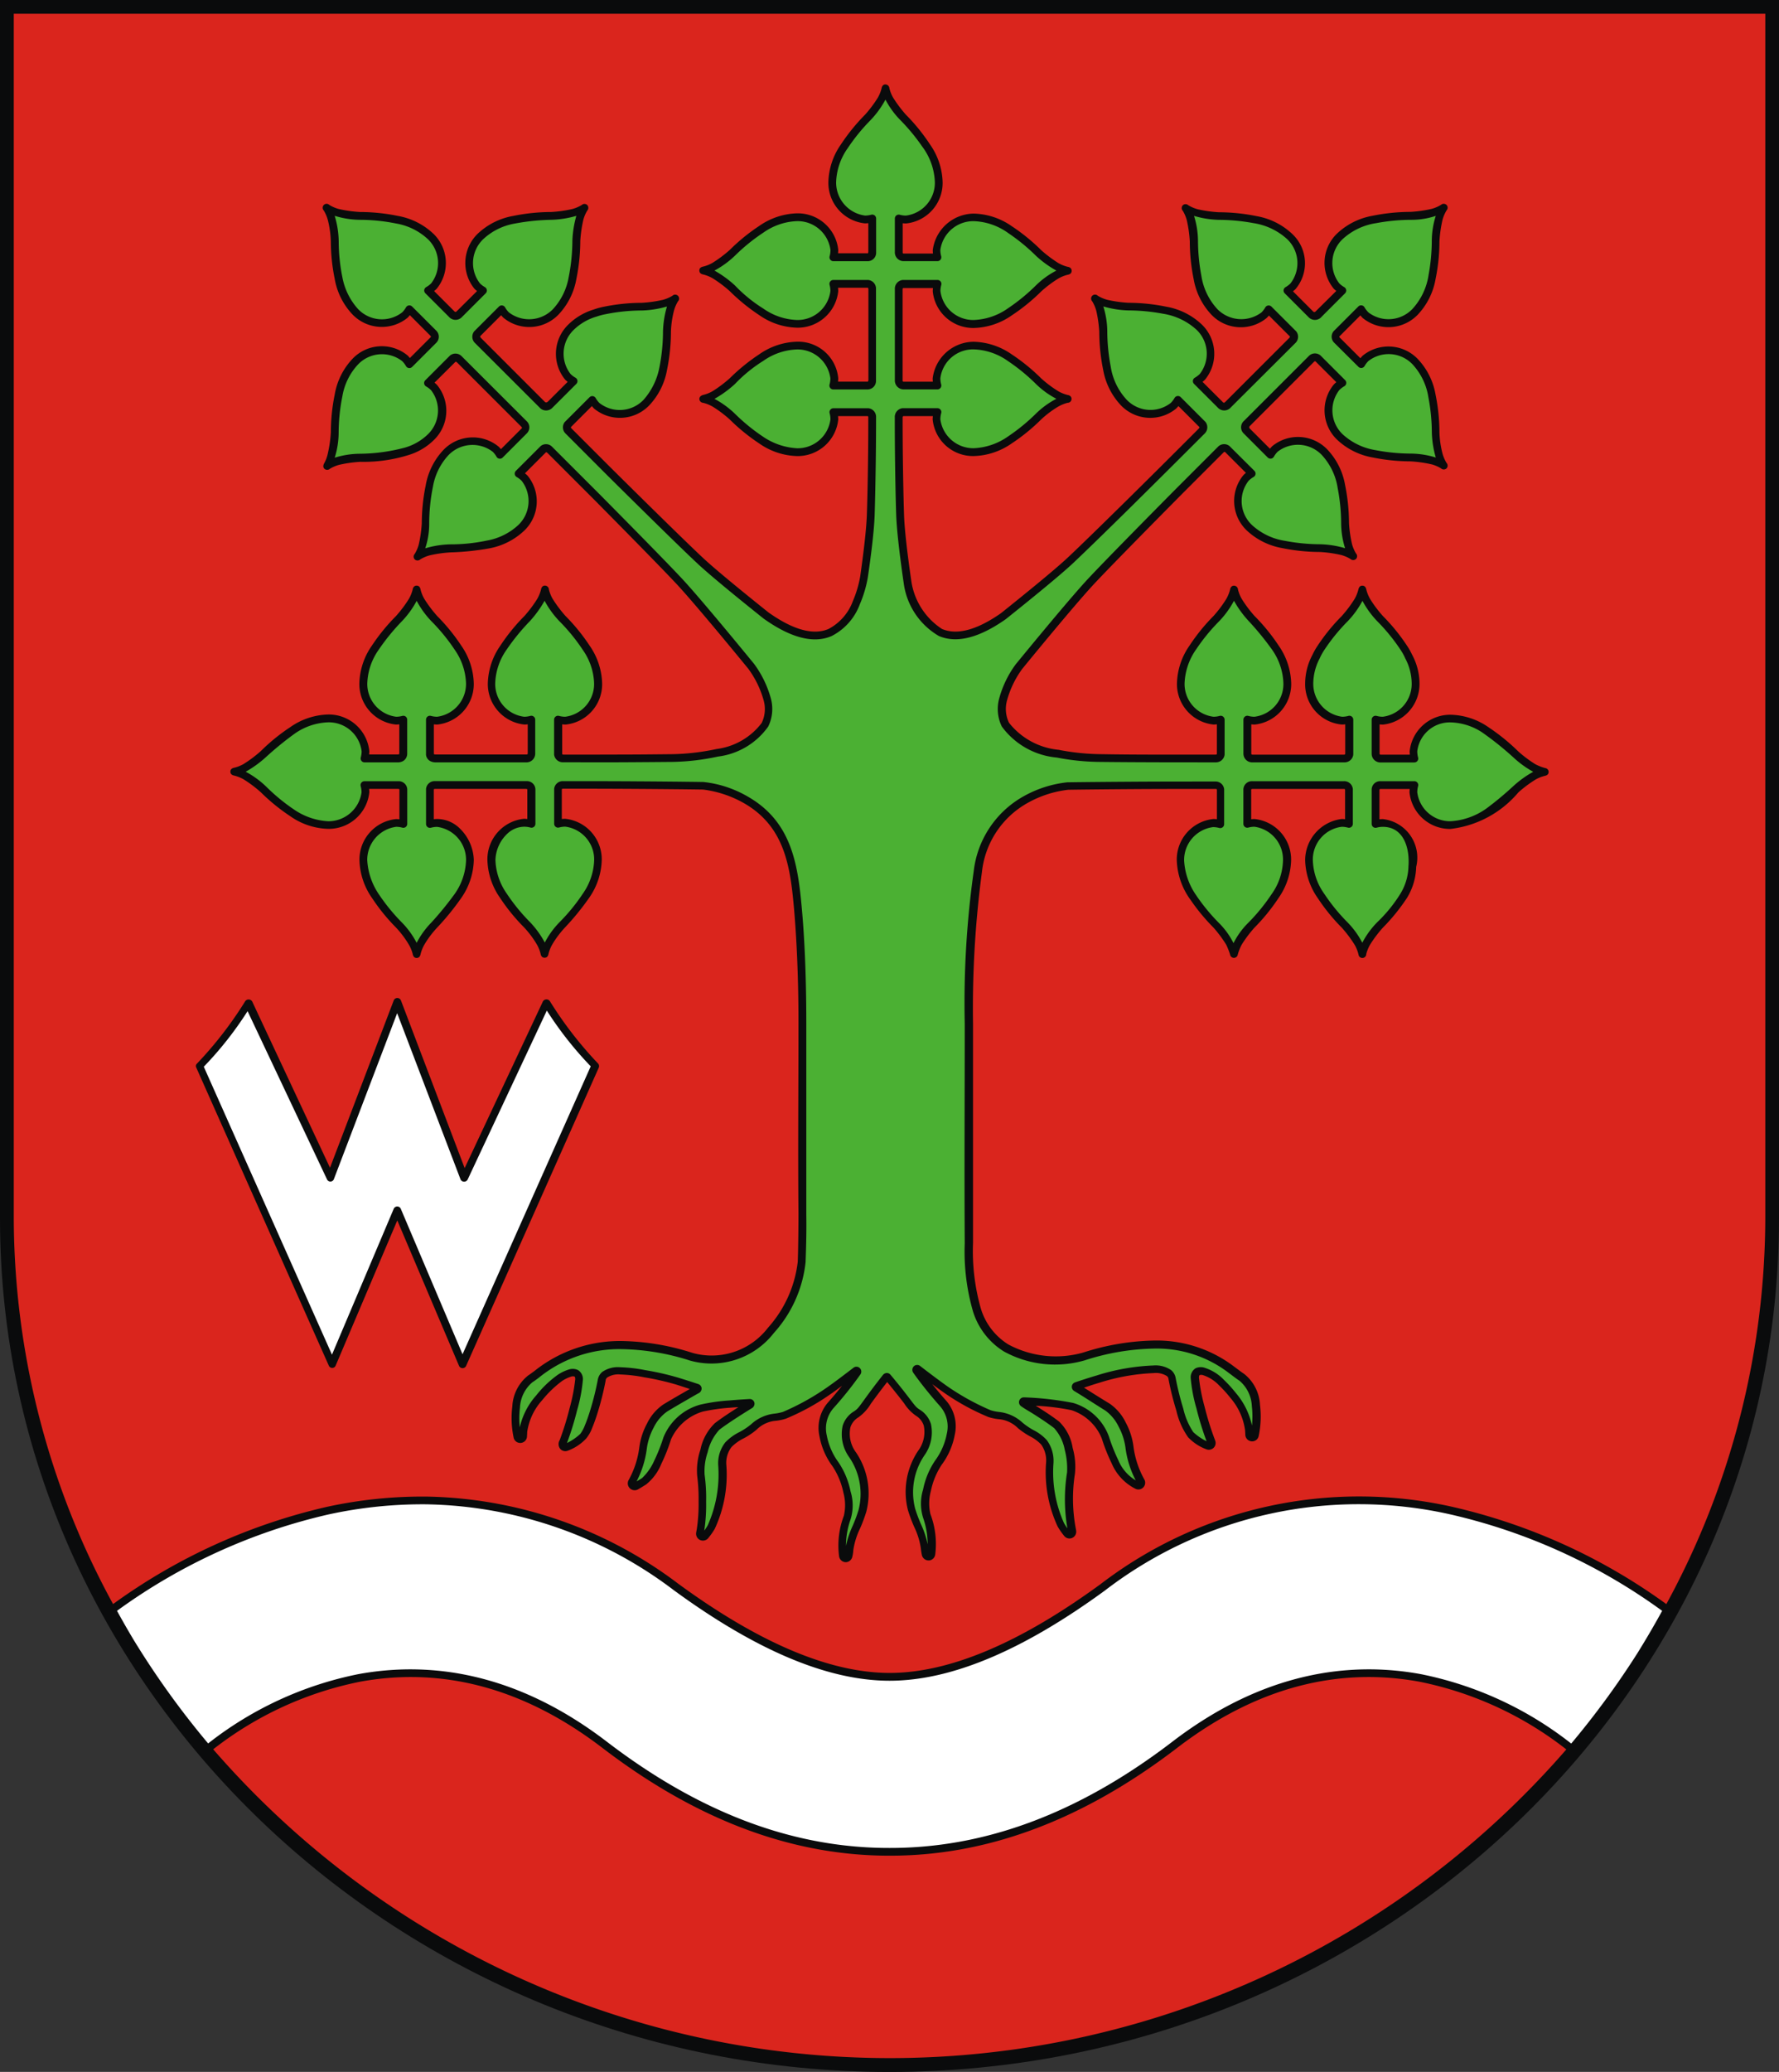
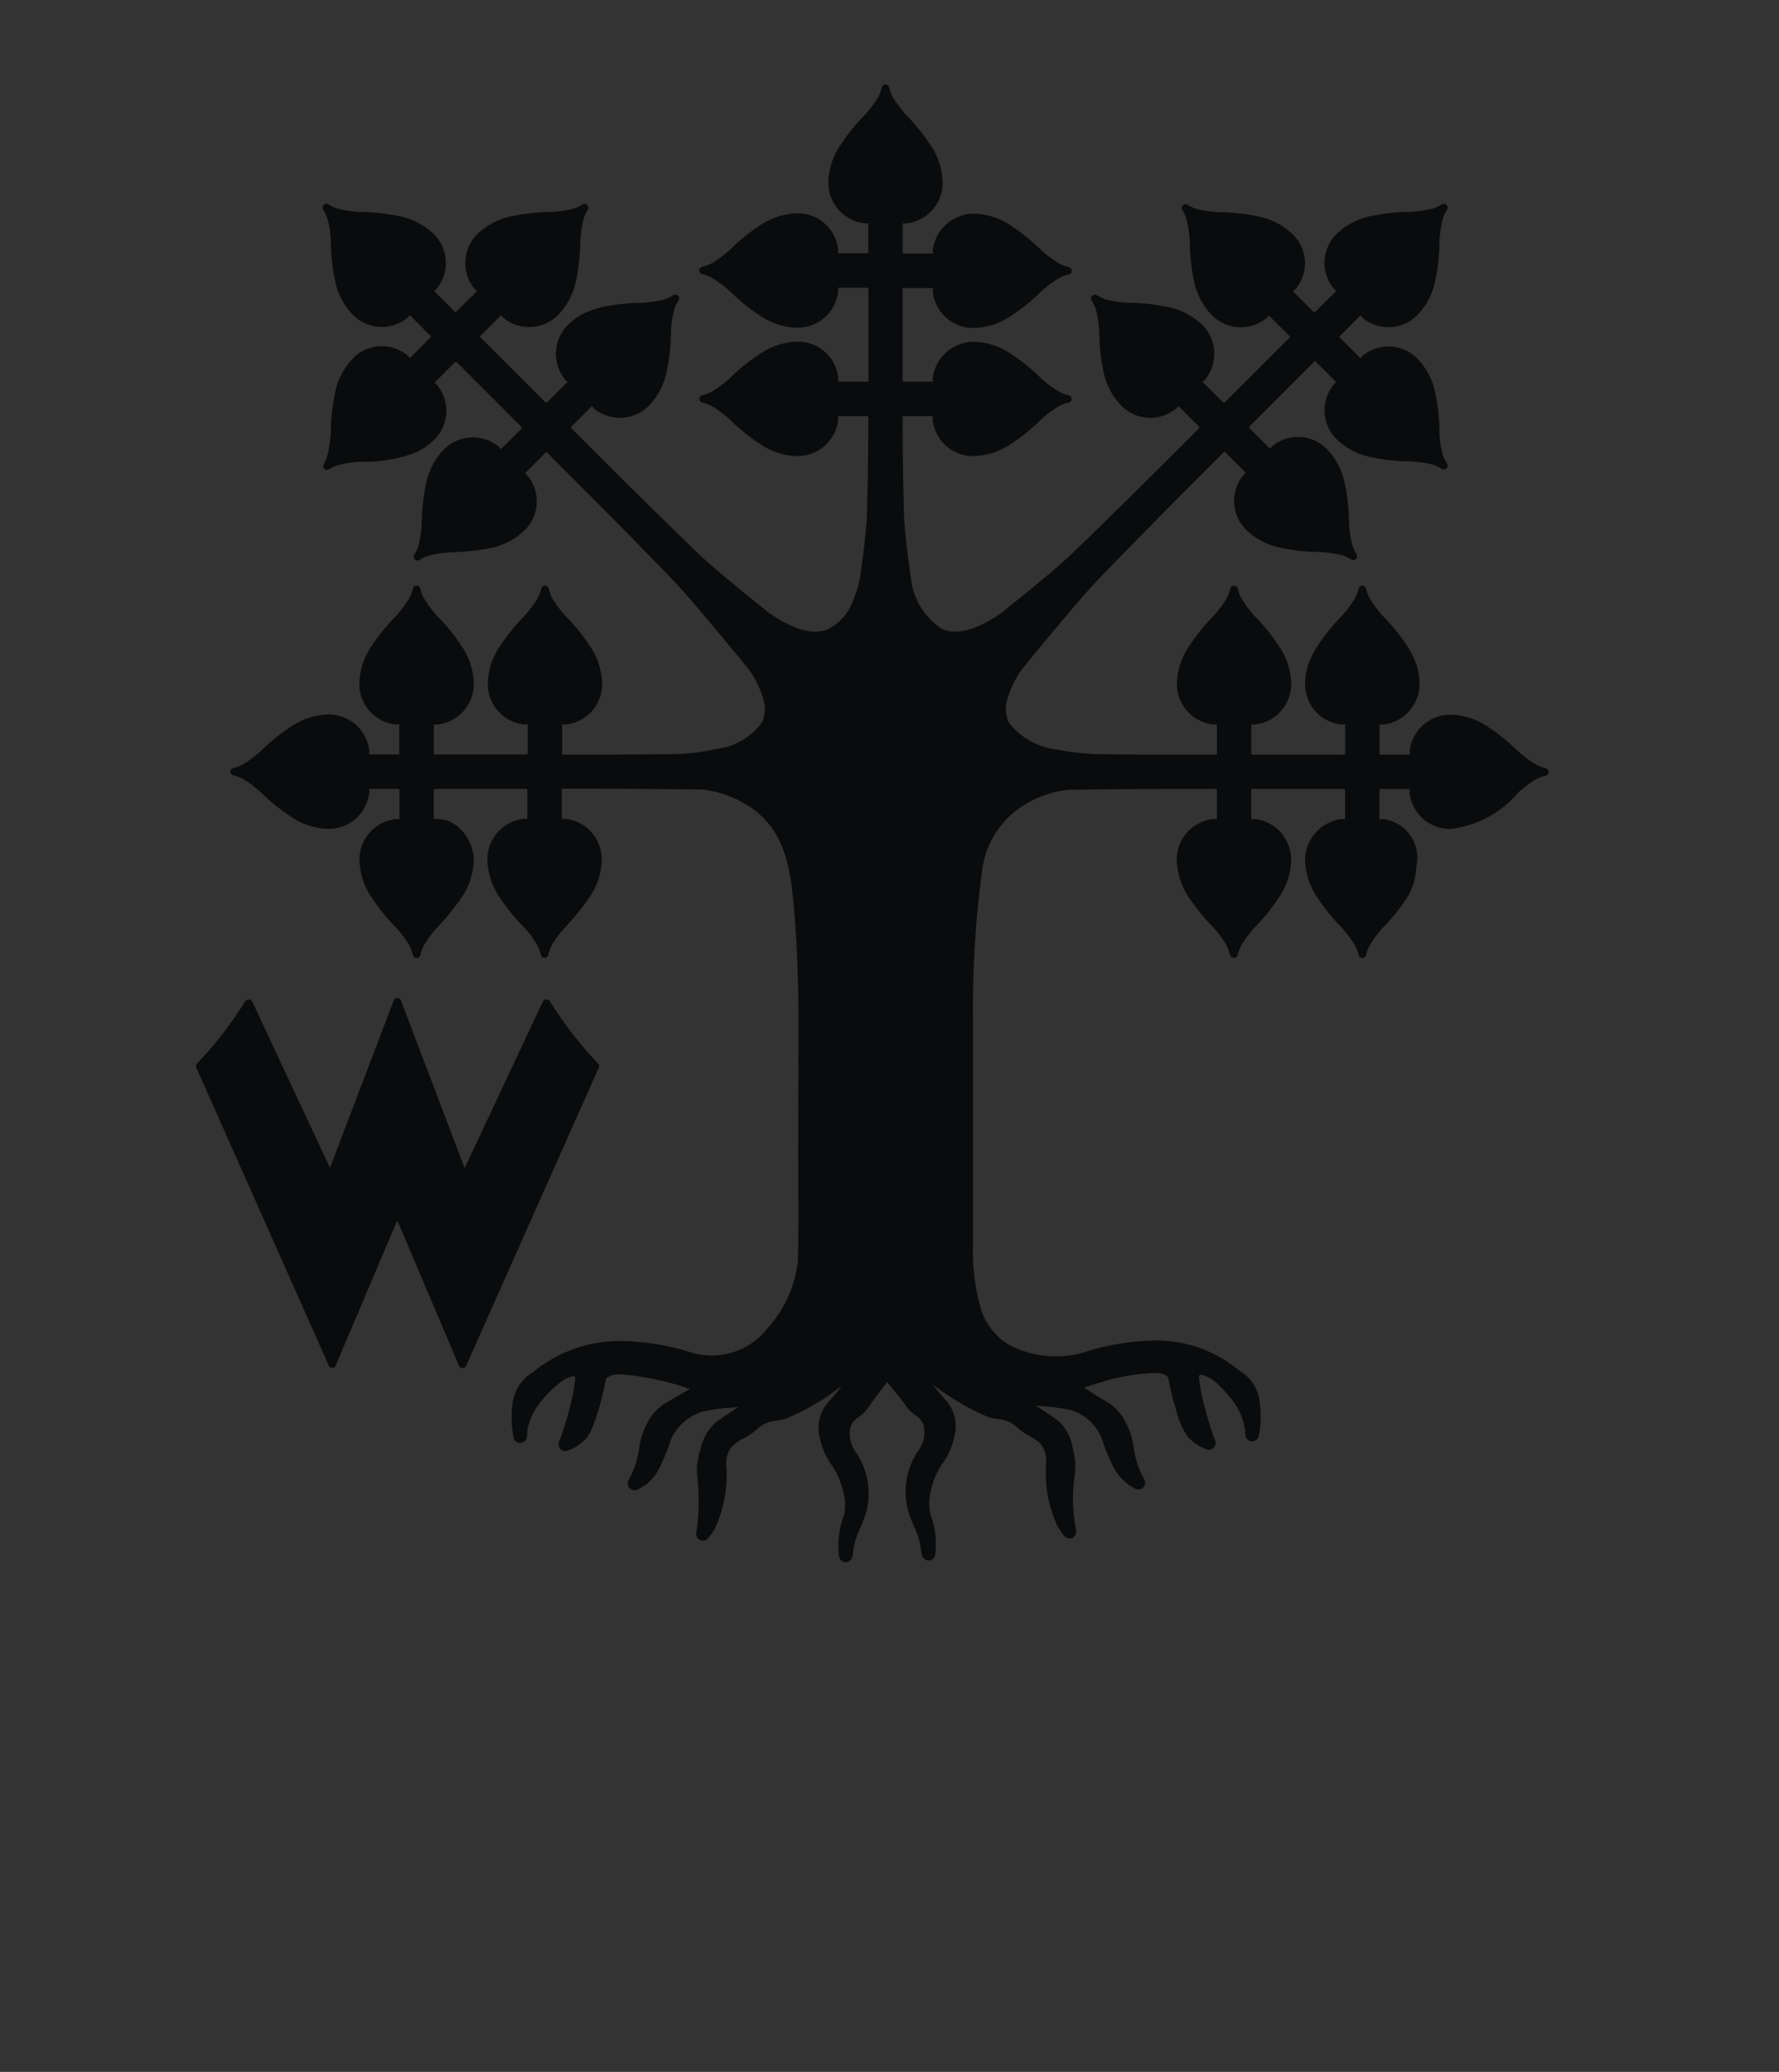
<svg xmlns="http://www.w3.org/2000/svg" width="77.726" height="90.5" viewBox="0 0 77.726 90.5">
  <rect x="0" y="0" width="77.726" height="90.5" fill="#333333" stroke="none" />
  <g id="Warstwa_x0020_1" transform="translate(0 -31.876)">
-     <path id="path10" d="M77.726,85.1c0,20.533-17.458,37.279-38.863,37.279C17.49,122.376,0,105.6,0,85.1V31.876H77.726Z" fill="#0a0b0c" fill-rule="evenodd" />
-     <path id="path12" d="M78.5,86.366a35.38,35.38,0,0,1-4.323,16.952,25.651,25.651,0,0,0-9.354-4.25,18.57,18.57,0,0,0-15.36,3.373c-3.475,2.539-6.576,3.883-9.219,3.883s-5.745-1.344-9.22-3.883A18.741,18.741,0,0,0,20.1,98.623a19.577,19.577,0,0,0-4.436.445,25.653,25.653,0,0,0-9.351,4.248A35.324,35.324,0,0,1,1.975,86.366V33.853H78.5V86.366Zm-8.693,23.3a39.14,39.14,0,0,1-59.119-.006,15.291,15.291,0,0,1,6.4-2.949c3-.556,6.669-.125,10.6,2.884,4.321,3.309,8.514,4.719,12.56,4.711,4.045.007,8.239-1.4,12.56-4.711,3.931-3.01,7.595-3.44,10.6-2.884a15.3,15.3,0,0,1,6.4,2.955Z" transform="translate(-1.373 -1.375)" fill="#da251d" fill-rule="evenodd" />
    <path id="path22" d="M36.723,175.058l-2.781,7.3-3.4-7.263a.183.183,0,0,0-.3-.018,16.726,16.726,0,0,1-2.108,2.728.144.144,0,0,0-.035.177L33.889,191a.162.162,0,0,0,.3,0l2.693-6.342L39.575,191a.17.17,0,0,0,.319,0l5.793-13.02a.17.17,0,0,0-.035-.177,16.711,16.711,0,0,1-2.108-2.728.181.181,0,0,0-.3.018l-3.419,7.28-2.781-7.316A.17.17,0,0,0,36.723,175.058Z" transform="translate(-19.524 -99.475)" fill="#0a0b0c" fill-rule="evenodd" />
    <path id="path26" d="M61.668,43.981a.176.176,0,0,1,.167.166,1.561,1.561,0,0,0,.164.411,5.569,5.569,0,0,0,.557.743,8.34,8.34,0,0,1,1.054,1.3,3.006,3.006,0,0,1,.551,1.664,1.778,1.778,0,0,1-1.6,1.788,1.321,1.321,0,0,1-.145-.01v1.248c0,.066,0,.076.067.076h1.257a1.251,1.251,0,0,1-.01-.145,1.825,1.825,0,0,1,1.787-1.6,3.014,3.014,0,0,1,1.663.549,8.357,8.357,0,0,1,1.29,1.05,5.62,5.62,0,0,0,.745.56,1.6,1.6,0,0,0,.409.165c.088.014.173.06.174.171s-.074.157-.167.175a1.564,1.564,0,0,0-.41.164,5.083,5.083,0,0,0-.75.563,8.345,8.345,0,0,1-1.288,1.048,3.018,3.018,0,0,1-1.666.551,1.775,1.775,0,0,1-1.787-1.6,1.238,1.238,0,0,1,.01-.145H62.475c-.059,0-.057.005-.063.073V56.89c0,.056,0,.075.058.075h1.265a1.328,1.328,0,0,1-.009-.145,1.819,1.819,0,0,1,1.787-1.6,3.024,3.024,0,0,1,1.663.548,8.369,8.369,0,0,1,1.29,1.051,5.079,5.079,0,0,0,.746.56,1.585,1.585,0,0,0,.409.165c.095.016.174.069.172.177a.17.17,0,0,1-.154.165l-.012,0h0a1.584,1.584,0,0,0-.41.164,4.305,4.305,0,0,0-.764.576,8.254,8.254,0,0,1-1.274,1.035,3.027,3.027,0,0,1-1.666.551,1.769,1.769,0,0,1-1.787-1.6,1.238,1.238,0,0,1,.01-.145H62.474c-.053,0-.057.018-.061.072q0,1,.014,1.995c.01.693.025,1.56.049,2.262.025.729.181,1.944.325,2.927a3.019,3.019,0,0,0,1.331,2.041c.635.273,1.493.07,2.576-.686l0,0c1.052-.841,2.347-1.894,2.906-2.417.511-.477,1.523-1.467,2.41-2.34q1.671-1.645,3.327-3.307c.051-.061.034-.062-.013-.109l-.875-.876a1.307,1.307,0,0,1-.1.11,1.777,1.777,0,0,1-2.4-.13,3.02,3.02,0,0,1-.788-1.564,8.41,8.41,0,0,1-.17-1.656,5.5,5.5,0,0,0-.131-.923,1.64,1.64,0,0,0-.176-.412.172.172,0,0,1,.244-.243,1.578,1.578,0,0,0,.406.175,5.585,5.585,0,0,0,.929.132,8.327,8.327,0,0,1,1.651.17,3.006,3.006,0,0,1,1.567.788,1.778,1.778,0,0,1,.13,2.4h0a1.376,1.376,0,0,1-.108.095l.893.892c.039.039.073.012.1-.015l2.792-2.791c.043-.05.045-.059,0-.1l-.884-.883a1.314,1.314,0,0,1-.1.108,1.778,1.778,0,0,1-2.4-.13,3.016,3.016,0,0,1-.788-1.563,8.358,8.358,0,0,1-.17-1.657,5.537,5.537,0,0,0-.131-.923,1.65,1.65,0,0,0-.172-.406.177.177,0,0,1,0-.247.175.175,0,0,1,.237,0,1.565,1.565,0,0,0,.406.175,5.561,5.561,0,0,0,.928.132,8.38,8.38,0,0,1,1.653.17,3.021,3.021,0,0,1,1.566.788,1.749,1.749,0,0,1,.131,2.4,1.269,1.269,0,0,1-.11.095l.881.881a.068.068,0,0,0,.106,0L81.361,53a1.285,1.285,0,0,1-.109-.095,1.775,1.775,0,0,1,.13-2.4,3.019,3.019,0,0,1,1.563-.788,8.385,8.385,0,0,1,1.657-.17,5.529,5.529,0,0,0,.923-.131,1.6,1.6,0,0,0,.409-.175.177.177,0,0,1,.241,0,.173.173,0,0,1,.006.237A1.6,1.6,0,0,0,86,49.9a5.629,5.629,0,0,0-.132.929,8.276,8.276,0,0,1-.17,1.652,3.017,3.017,0,0,1-.788,1.567,1.779,1.779,0,0,1-2.4.13,1.272,1.272,0,0,1-.095-.11l-.885.886c-.045.045-.051.051-.008.094l.893.892a1.278,1.278,0,0,1,.095-.109,1.779,1.779,0,0,1,2.4.131,3,3,0,0,1,.787,1.563,8.431,8.431,0,0,1,.171,1.664A4.211,4.211,0,0,0,86,60.1a1.638,1.638,0,0,0,.177.412.174.174,0,0,1,0,.239.176.176,0,0,1-.24,0,1.564,1.564,0,0,0-.406-.175,5.61,5.61,0,0,0-.928-.132,8.343,8.343,0,0,1-1.653-.17,3.017,3.017,0,0,1-1.567-.788,1.776,1.776,0,0,1-.13-2.4,1.3,1.3,0,0,1,.109-.1l-.883-.882c-.043-.043-.05-.047-.1,0l-2.808,2.809a.081.081,0,0,0,.019.107l.873.873a1.318,1.318,0,0,1,.095-.109,1.775,1.775,0,0,1,2.4.13,3,3,0,0,1,.787,1.564,8.416,8.416,0,0,1,.171,1.656,5.484,5.484,0,0,0,.131.922,1.635,1.635,0,0,0,.173.409.174.174,0,0,1,0,.244.178.178,0,0,1-.239,0,1.561,1.561,0,0,0-.405-.174,5.573,5.573,0,0,0-.918-.132h0a8.373,8.373,0,0,1-1.659-.17,3.023,3.023,0,0,1-1.567-.787,1.779,1.779,0,0,1-.13-2.4,1.367,1.367,0,0,1,.11-.1l-.885-.884c-.043-.043-.049-.045-.1,0l-1.8,1.8c-.593.6-3,3.029-3.836,3.923-.7.747-2.316,2.7-3.153,3.726a4.2,4.2,0,0,0-.66,1.362,1.386,1.386,0,0,0,.084.99,3.139,3.139,0,0,0,2.164,1.18A10.076,10.076,0,0,0,71,73.233h.012c1.686.03,3.374.02,5.06.02.052,0,.072,0,.072-.05V71.93a1.319,1.319,0,0,1-.145.01,1.778,1.778,0,0,1-1.6-1.787,3.015,3.015,0,0,1,.549-1.662A8.382,8.382,0,0,1,75.995,67.2a5.223,5.223,0,0,0,.559-.745,1.628,1.628,0,0,0,.167-.416c.018-.093.069-.164.172-.164a.175.175,0,0,1,.172.164,1.563,1.563,0,0,0,.164.411,5.27,5.27,0,0,0,.562.75,8.366,8.366,0,0,1,1.049,1.288,3.027,3.027,0,0,1,.551,1.666,1.78,1.78,0,0,1-1.6,1.787,1.325,1.325,0,0,1-.144-.01V73.2c0,.057.022.054.075.056h3.956c.05,0,.073-.005.073-.051V71.93a1.339,1.339,0,0,1-.145.01A1.764,1.764,0,0,1,80,70.151a2.686,2.686,0,0,1,.322-1.261,2.911,2.911,0,0,1,.227-.4A8.369,8.369,0,0,1,81.6,67.2a5.539,5.539,0,0,0,.56-.745,1.616,1.616,0,0,0,.165-.41c.02-.093.066-.172.176-.17s.151.075.171.166a1.581,1.581,0,0,0,.164.41,5.228,5.228,0,0,0,.562.75,8.332,8.332,0,0,1,1.048,1.288,2.948,2.948,0,0,1,.227.4,2.708,2.708,0,0,1,.324,1.267,1.786,1.786,0,0,1-1.6,1.787,1.339,1.339,0,0,1-.145-.01v1.254c0,.063.007.068.076.07h1.248a1.251,1.251,0,0,1-.01-.145,1.781,1.781,0,0,1,1.788-1.6,3.009,3.009,0,0,1,1.662.549,8.838,8.838,0,0,1,1.3,1.057,5.469,5.469,0,0,0,.738.553,2.126,2.126,0,0,0,.432.17.17.17,0,0,1,.152.167c0,.107-.075.157-.169.174a1.576,1.576,0,0,0-.409.164,5.528,5.528,0,0,0-.743.556A4.563,4.563,0,0,1,86.347,76.5a1.778,1.778,0,0,1-1.788-1.6,1.251,1.251,0,0,1,.01-.145H83.321c-.071,0-.075.005-.075.071v1.253a1.252,1.252,0,0,1,.145-.01,1.693,1.693,0,0,1,1.46,2.088,2.725,2.725,0,0,1-.406,1.362,8.448,8.448,0,0,1-1.056,1.3,5.422,5.422,0,0,0-.553.737,1.672,1.672,0,0,0-.168.415h0l0,.019a.17.17,0,0,1-.336.005c0-.006,0-.015-.005-.024h0a1.558,1.558,0,0,0-.164-.41,5.581,5.581,0,0,0-.556-.742l0,0,0,0a8.33,8.33,0,0,1-1.049-1.288A3.016,3.016,0,0,1,80,77.853a1.82,1.82,0,0,1,1.6-1.788,1.252,1.252,0,0,1,.145.01V74.82c0-.063-.013-.068-.074-.068H77.707c-.073.01-.064.01-.064.077v1.247a1.239,1.239,0,0,1,.144-.01,1.781,1.781,0,0,1,1.6,1.788,3.012,3.012,0,0,1-.549,1.662,8.468,8.468,0,0,1-1.057,1.3,5.43,5.43,0,0,0-.553.737,2.212,2.212,0,0,0-.171.431.17.17,0,0,1-.337,0,3.327,3.327,0,0,0-.168-.427A5.485,5.485,0,0,0,76,80.814a8.679,8.679,0,0,1-1-1.206,3.108,3.108,0,0,1-.609-1.754A1.78,1.78,0,0,1,76,76.065a1.234,1.234,0,0,1,.145.01V74.813c0-.057-.008-.054-.064-.061-1.2,0-2.392,0-3.589.008-.861.006-1.941.015-2.838.028a4.708,4.708,0,0,0-1.775.574,3.932,3.932,0,0,0-2,3.015,44.992,44.992,0,0,0-.39,6.613v9.6a9.168,9.168,0,0,0,.341,2.857,2.793,2.793,0,0,0,1.21,1.575,4.392,4.392,0,0,0,3.26.35,10.686,10.686,0,0,1,3.1-.526,5.588,5.588,0,0,1,3.5,1.141c.146.107.288.22.439.32a1.832,1.832,0,0,1,.687,1.344,4.149,4.149,0,0,1-.057,1.37.29.29,0,0,1-.312.228.3.3,0,0,1-.271-.276c0-.067-.008-.136-.01-.2h0a2.715,2.715,0,0,0-.645-1.426,5.176,5.176,0,0,0-.486-.537,1.685,1.685,0,0,0-.692-.447.256.256,0,0,0-.156-.01c-.019.01-.036.024-.036.123a7.85,7.85,0,0,0,.244,1.255,12.677,12.677,0,0,0,.433,1.4h0a.974.974,0,0,1,.038.108.292.292,0,0,1-.074.292.3.3,0,0,1-.29.075,2.093,2.093,0,0,1-.825-.535,3.276,3.276,0,0,1-.514-1.163,12.531,12.531,0,0,1-.342-1.372.183.183,0,0,0-.076-.141.894.894,0,0,0-.566-.127,9.008,9.008,0,0,0-2.362.416c-.282.084-.49.154-.689.221.373.236.748.472,1.124.7a2.121,2.121,0,0,1,.7.825,2.985,2.985,0,0,1,.336,1.034,3.99,3.99,0,0,0,.477,1.452.295.295,0,0,1-.4.4,2.2,2.2,0,0,1-1.033-1.116,7.849,7.849,0,0,1-.427-1.075,2.148,2.148,0,0,0-1.328-1.238,10.159,10.159,0,0,0-1.557-.192c.348.22.7.443,1.023.694a2.035,2.035,0,0,1,.589,1.145,2.975,2.975,0,0,1,.1,1.128A7.03,7.03,0,0,0,69.968,107c.014.067.023.123.029.168h0a.3.3,0,0,1-.175.3h0a.293.293,0,0,1-.341-.077,3.006,3.006,0,0,1-.295-.423,5.607,5.607,0,0,1-.506-2.774,1.2,1.2,0,0,0-.209-.8,1.737,1.737,0,0,0-.482-.358,3.334,3.334,0,0,1-.537-.363,1.344,1.344,0,0,0-.865-.394,2.283,2.283,0,0,1-.425-.091,10.168,10.168,0,0,1-1.953-1.074c-.157-.109-.326-.237-.5-.362.178.223.379.469.624.741a1.7,1.7,0,0,1,.358,1.473,3.156,3.156,0,0,1-.567,1.3,3.235,3.235,0,0,0-.476,1.151,2.059,2.059,0,0,0-.019,1.013,3.668,3.668,0,0,1,.207,1.775.3.3,0,0,1-.257.246v0a.066.066,0,0,1-.023,0h-.012a.3.3,0,0,1-.289-.233c-.019-.092-.035-.192-.046-.3h0a3.248,3.248,0,0,0-.288-.928,6.669,6.669,0,0,1-.275-.735,3.229,3.229,0,0,1,.443-2.59,1.372,1.372,0,0,0,.249-1.1.792.792,0,0,0-.343-.435,1.87,1.87,0,0,1-.512-.536c-.152-.2-.388-.5-.745-.935-.335.429-.564.742-.711.945h0a1.951,1.951,0,0,1-.551.6h0a.793.793,0,0,0-.345.435,1.371,1.371,0,0,0,.25,1.1,3.2,3.2,0,0,1,.444,2.589,6.527,6.527,0,0,1-.276.736,3.277,3.277,0,0,0-.289.929,1.652,1.652,0,0,1-.045.3.3.3,0,0,1-.289.235H59.92a.3.3,0,0,1-.282-.252,3.656,3.656,0,0,1,.208-1.775,2.068,2.068,0,0,0-.021-1.013,3.251,3.251,0,0,0-.476-1.151,3.145,3.145,0,0,1-.567-1.3,1.7,1.7,0,0,1,.359-1.473c.245-.272.448-.519.625-.741-.169.125-.337.252-.5.362h0a10.172,10.172,0,0,1-1.952,1.074,2.266,2.266,0,0,1-.419.09,1.352,1.352,0,0,0-.872.4,3.237,3.237,0,0,1-.56.373,1.972,1.972,0,0,0-.526.377,1.137,1.137,0,0,0-.225.792,5.608,5.608,0,0,1-.506,2.779,3.05,3.05,0,0,1-.3.423.3.3,0,0,1-.516-.227v0c.006-.047.015-.1.029-.17a7.4,7.4,0,0,0,.08-1.225,7.959,7.959,0,0,0-.061-1.114,2.815,2.815,0,0,1,.14-1.14,2.231,2.231,0,0,1,.633-1.162c.31-.239.706-.494,1.028-.7-.143.01-.175.009-.359.025a8.348,8.348,0,0,0-1.2.17,2.21,2.21,0,0,0-1.384,1.209,7.827,7.827,0,0,1-.426,1.075,2.185,2.185,0,0,1-.666.9c-.143.091-.265.165-.367.221a.3.3,0,0,1-.394-.415,3.972,3.972,0,0,0,.467-1.436h0a2.992,2.992,0,0,1,.337-1.034,2.113,2.113,0,0,1,.7-.824c.255-.157.607-.362.9-.529l.268-.154c-.176-.058-.341-.114-.616-.2a11.838,11.838,0,0,0-1.373-.311,6.539,6.539,0,0,0-1.046-.123.9.9,0,0,0-.566.127.181.181,0,0,0-.076.14,12.67,12.67,0,0,1-.342,1.373c-.076.248-.159.486-.244.687a1.594,1.594,0,0,1-.27.476,2.091,2.091,0,0,1-.826.536.3.3,0,0,1-.287-.073.334.334,0,0,1-.038-.4,12.707,12.707,0,0,0,.434-1.4,7.808,7.808,0,0,0,.244-1.256c0-.1-.017-.11-.035-.12h0a.223.223,0,0,0-.155.007,1.577,1.577,0,0,0-.38.184,4.762,4.762,0,0,0-.866.833,2.631,2.631,0,0,0-.663,1.4c0,.076-.006.143-.009.2h0a.295.295,0,0,1-.582.048,4.139,4.139,0,0,1-.058-1.369,1.836,1.836,0,0,1,.687-1.346c.077-.051.166-.117.268-.191a5.985,5.985,0,0,1,3.83-1.318,10.618,10.618,0,0,1,3.086.519,3.1,3.1,0,0,0,3.3-1.1,5.213,5.213,0,0,0,1.3-2.882c.027-.724.031-2.077.031-2.073-.027-2.781,0-5.569,0-8.351,0-2.249-.1-3.9-.193-4.981-.164-1.849-.4-3.617-2.215-4.64a4.825,4.825,0,0,0-1.764-.58c-.9-.013-2-.022-2.889-.028q-1.607-.01-3.215-.009c-.064.008-.064,0-.064.063v1.261a1.254,1.254,0,0,1,.145-.01,1.781,1.781,0,0,1,1.6,1.788,3.017,3.017,0,0,1-.549,1.662,11.278,11.278,0,0,1-1.053,1.294,4.27,4.27,0,0,0-.558.742,1.606,1.606,0,0,0-.165.408c-.016.1-.065.177-.176.175s-.155-.084-.17-.169a1.58,1.58,0,0,0-.164-.41,4.246,4.246,0,0,0-.562-.75,8.356,8.356,0,0,1-1.048-1.288,3.018,3.018,0,0,1-.551-1.664,1.78,1.78,0,0,1,1.6-1.788,1.224,1.224,0,0,1,.144.01V74.827c0-.068.018-.064-.064-.076H41.994c-.064.008-.065,0-.065.061v1.263a1.238,1.238,0,0,1,.145-.01,1.419,1.419,0,0,1,.985.407h0a2.009,2.009,0,0,1,.619,1.381,3.017,3.017,0,0,1-.548,1.662,11.335,11.335,0,0,1-1.053,1.294,4.275,4.275,0,0,0-.558.742,1.608,1.608,0,0,0-.165.412c-.016.083-.056.171-.171.172s-.155-.08-.176-.176a1.587,1.587,0,0,0-.163-.4,4.32,4.32,0,0,0-.563-.75,8.358,8.358,0,0,1-1.047-1.288,3.012,3.012,0,0,1-.552-1.664,1.777,1.777,0,0,1,1.6-1.788,1.241,1.241,0,0,1,.145.01V74.822c0-.069.01-.061-.064-.071h-1.26a1.327,1.327,0,0,1,.01.145,1.779,1.779,0,0,1-1.788,1.6,3.005,3.005,0,0,1-1.661-.549,8.384,8.384,0,0,1-1.292-1.05,5.522,5.522,0,0,0-.745-.56,1.639,1.639,0,0,0-.415-.167c-.094-.017-.17-.067-.169-.174s.081-.154.169-.17a1.576,1.576,0,0,0,.411-.164,5.6,5.6,0,0,0,.75-.563,8.311,8.311,0,0,1,1.288-1.047,3.009,3.009,0,0,1,1.664-.551,1.78,1.78,0,0,1,1.788,1.6,1.327,1.327,0,0,1-.01.145h1.248a.21.21,0,0,0,.071-.016c.009-.006,0,.016,0-.019V71.93a1.327,1.327,0,0,1-.145.01,1.779,1.779,0,0,1-1.6-1.787,3.01,3.01,0,0,1,.549-1.662A8.4,8.4,0,0,1,40.28,67.2a5.522,5.522,0,0,0,.56-.745,1.6,1.6,0,0,0,.165-.408c.014-.086.061-.175.176-.174s.155.088.17.167a1.571,1.571,0,0,0,.164.41,5.66,5.66,0,0,0,.563.75,8.351,8.351,0,0,1,1.049,1.288,3.021,3.021,0,0,1,.55,1.666,1.779,1.779,0,0,1-1.6,1.787,1.324,1.324,0,0,1-.145-.01v1.3s0,0,0,0a.2.2,0,0,0,.072.017h3.955c.075,0,.075-.01.075-.076V71.93a1.31,1.31,0,0,1-.144.01,1.78,1.78,0,0,1-1.6-1.787,3.009,3.009,0,0,1,.549-1.662,8.4,8.4,0,0,1,1.05-1.292,5.468,5.468,0,0,0,.559-.745,1.618,1.618,0,0,0,.166-.411c.016-.086.06-.17.171-.171a.174.174,0,0,1,.174.167,1.591,1.591,0,0,0,.164.411,5.614,5.614,0,0,0,.563.75,8.343,8.343,0,0,1,1.048,1.288,3.026,3.026,0,0,1,.551,1.666,1.772,1.772,0,0,1-1.6,1.787,1.341,1.341,0,0,1-.145-.01v1.244c0,.069-.007.074.073.08q1.314,0,2.628-.005c.587,0,1.363-.008,2.134-.016a10.019,10.019,0,0,0,1.913-.226,2.935,2.935,0,0,0,1.968-1.138,1.4,1.4,0,0,0,.082-1,4.252,4.252,0,0,0-.671-1.372l0,0c-.844-1.03-2.441-2.961-3.133-3.7-.735-.786-2.686-2.761-3.548-3.632l-2.091-2.091c-.045-.032-.051-.042-.084-.008l-.9.9a1.308,1.308,0,0,1,.11.095,1.768,1.768,0,0,1-.131,2.4,3.01,3.01,0,0,1-1.563.787,11.292,11.292,0,0,1-1.666.171,5.509,5.509,0,0,0-.912.13,1.607,1.607,0,0,0-.41.176.177.177,0,0,1-.242,0,.173.173,0,0,1,0-.239,1.6,1.6,0,0,0,.175-.408,5.537,5.537,0,0,0,.133-.927,8.347,8.347,0,0,1,.17-1.652,3.016,3.016,0,0,1,.788-1.567,1.776,1.776,0,0,1,2.4-.131,1.291,1.291,0,0,1,.1.109l.89-.89c.044-.044.042-.035,0-.091l-2.807-2.807c-.022-.018-.053-.045-.08-.017l-.905.9a1.3,1.3,0,0,1,.11.1,1.774,1.774,0,0,1-.131,2.4,2.684,2.684,0,0,1-1.12.664,6.592,6.592,0,0,1-2.1.294,5.559,5.559,0,0,0-.923.131,1.59,1.59,0,0,0-.405.172.178.178,0,0,1-.243,0c-.1-.1-.005-.24-.006-.241A1.545,1.545,0,0,0,37.3,60.1a5.578,5.578,0,0,0,.132-.929,8.371,8.371,0,0,1,.17-1.652,3.01,3.01,0,0,1,.787-1.566,1.769,1.769,0,0,1,2.4-.131,1.282,1.282,0,0,1,.095.109l.9-.9c.034-.034.031-.025-.009-.08l-.892-.893a1.26,1.26,0,0,1-.095.11,1.779,1.779,0,0,1-2.4-.13,3,3,0,0,1-.787-1.564,8.286,8.286,0,0,1-.17-1.626A4.322,4.322,0,0,0,37.3,49.9a1.64,1.64,0,0,0-.176-.412.172.172,0,0,1,.244-.243,1.561,1.561,0,0,0,.406.175,5.576,5.576,0,0,0,.928.132,8.35,8.35,0,0,1,1.652.17,3.022,3.022,0,0,1,1.567.788,1.776,1.776,0,0,1,.131,2.4h0a1.31,1.31,0,0,1-.109.095l.882.882c-.007-.006.046.06.095.012l.9-.894a1.314,1.314,0,0,1-.11-.095,1.782,1.782,0,0,1,.13-2.4,3.01,3.01,0,0,1,1.564-.787,8.409,8.409,0,0,1,1.656-.171,5.506,5.506,0,0,0,.923-.13,1.624,1.624,0,0,0,.41-.175.175.175,0,0,1,.24,0,.18.18,0,0,1,0,.246,1.573,1.573,0,0,0-.17.4,5.6,5.6,0,0,0-.133.928,8.339,8.339,0,0,1-.17,1.652,3.017,3.017,0,0,1-.788,1.567,1.775,1.775,0,0,1-2.4.131,1.267,1.267,0,0,1-.1-.11l-.891.891c-.041.041-.029.054.008.1l2.8,2.8c-.006-.006.05.058.133-.025l.857-.856a1.322,1.322,0,0,1-.109-.095,1.779,1.779,0,0,1,.13-2.4,2.689,2.689,0,0,1,1.12-.665,2.962,2.962,0,0,1,.443-.121,8.377,8.377,0,0,1,1.657-.171,5.524,5.524,0,0,0,.923-.131,1.63,1.63,0,0,0,.411-.176.172.172,0,0,1,.244.243,1.581,1.581,0,0,0-.175.407,4.233,4.233,0,0,0-.132.92,8.364,8.364,0,0,1-.17,1.66,3.02,3.02,0,0,1-.788,1.567,1.779,1.779,0,0,1-2.4.13,1.32,1.32,0,0,1-.095-.11l-.884.885c-.048.048-.045.054,0,.1l1.662,1.662s.776.77,1.663,1.643,1.9,1.863,2.41,2.34c.552.517,1.821,1.55,2.865,2.385h0c1.106.784,1.981,1,2.626.719a2.252,2.252,0,0,0,1.061-1.219,4.85,4.85,0,0,0,.318-1.067c.134-.939.269-2.029.292-2.7.024-.7.04-1.562.049-2.251q.014-1,.013-1.994c0-.034,0-.064-.038-.064H59.591a1.3,1.3,0,0,1,.01.145,1.781,1.781,0,0,1-1.788,1.6,3.012,3.012,0,0,1-1.662-.549,8.392,8.392,0,0,1-1.292-1.051,5.286,5.286,0,0,0-.744-.559,1.64,1.64,0,0,0-.416-.167.174.174,0,0,1-.166-.168c0-.143.166-.176.166-.176a1.556,1.556,0,0,0,.411-.164,5.6,5.6,0,0,0,.75-.563,8.358,8.358,0,0,1,1.289-1.048,3.009,3.009,0,0,1,1.664-.551,1.758,1.758,0,0,1,1.788,1.6,1.3,1.3,0,0,1-.01.145h1.227c.068,0,.083.021.1-.06V52.926c-.01-.074-.01-.065-.076-.065H59.591a1.307,1.307,0,0,1,.01.145,1.782,1.782,0,0,1-1.788,1.6,3.009,3.009,0,0,1-1.662-.548,8.412,8.412,0,0,1-1.292-1.051,5.482,5.482,0,0,0-.744-.559,1.622,1.622,0,0,0-.411-.166c-.094-.017-.173-.068-.172-.176s.076-.151.169-.17a1.574,1.574,0,0,0,.409-.164,5.62,5.62,0,0,0,.75-.562,8.321,8.321,0,0,1,1.288-1.049,3.024,3.024,0,0,1,1.665-.551,1.779,1.779,0,0,1,1.788,1.6,1.313,1.313,0,0,1-.01.145h1.243c.069,0,.067.017.08-.06V50.039a1.33,1.33,0,0,1-.145.01,1.782,1.782,0,0,1-1.6-1.788,3,3,0,0,1,.549-1.661,8.419,8.419,0,0,1,1.056-1.3,5.465,5.465,0,0,0,.554-.738,1.606,1.606,0,0,0,.165-.41c.017-.094.067-.175.178-.172Z" transform="translate(-22.977 -8.416)" fill="#0a0b0c" />
-     <path id="path26_0" d="M63.179,46.159a4.1,4.1,0,0,1-.646.891,8.24,8.24,0,0,0-1,1.226,2.714,2.714,0,0,0-.509,1.492,1.455,1.455,0,0,0,1.264,1.455,1.057,1.057,0,0,0,.271-.037.17.17,0,0,1,.213.164V52.83a.369.369,0,0,1-.371.386H60.9A.17.17,0,0,1,60.74,53a1.045,1.045,0,0,0,.037-.271,1.447,1.447,0,0,0-1.456-1.263,2.714,2.714,0,0,0-1.473.5A8.141,8.141,0,0,0,56.6,52.979a4.108,4.108,0,0,1-.891.647,4.763,4.763,0,0,1,.891.646,6.367,6.367,0,0,0,1.249,1.017,2.7,2.7,0,0,0,1.469.495,1.443,1.443,0,0,0,1.456-1.264,1.049,1.049,0,0,0-.037-.271.17.17,0,0,1,.164-.213h1.523a.377.377,0,0,1,.342.39v4.006a.371.371,0,0,1-.371.386H60.9a.17.17,0,0,1-.164-.213,1.047,1.047,0,0,0,.037-.27,1.445,1.445,0,0,0-1.456-1.264,2.7,2.7,0,0,0-1.469.495A6.355,6.355,0,0,0,56.6,58.583a4.771,4.771,0,0,1-.891.646,4.005,4.005,0,0,1,.891.647,8.331,8.331,0,0,0,1.2.984,2.924,2.924,0,0,0,1.52.527,1.444,1.444,0,0,0,1.456-1.264,1.049,1.049,0,0,0-.037-.271.171.171,0,0,1,.164-.213h1.534a.376.376,0,0,1,.332.389q0,1.007-.014,2.014c-.01.69-.025,1.553-.048,2.257s-.161,1.795-.3,2.739v0a5.133,5.133,0,0,1-.343,1.152,2.551,2.551,0,0,1-1.238,1.4c-.8.347-1.807.063-2.959-.755l-.008-.005c-1.047-.837-2.315-1.868-2.893-2.408-.518-.484-1.529-1.473-2.416-2.346s-1.635-1.616-1.664-1.646L49.2,60.741a.375.375,0,0,1-.032-.5l1.083-1.083a.17.17,0,0,1,.267.035,1.051,1.051,0,0,0,.165.218,1.441,1.441,0,0,0,1.924-.136,2.971,2.971,0,0,0,.69-1.392,8.146,8.146,0,0,0,.163-1.6,4.273,4.273,0,0,1,.173-1.088,4.324,4.324,0,0,1-1.087.174,8.144,8.144,0,0,0-1.6.163h0a2.707,2.707,0,0,0-.4.108l-.005,0a2.386,2.386,0,0,0-.985.579,1.446,1.446,0,0,0-.136,1.923,1.052,1.052,0,0,0,.218.165.17.17,0,0,1,.035.268c-.352.352-.7.7-1.056,1.054a.38.38,0,0,1-.554-.026L45.256,56.8a.381.381,0,0,1-.04-.526l1.076-1.076a.17.17,0,0,1,.268.034,1.023,1.023,0,0,0,.164.218h0a1.452,1.452,0,0,0,1.924-.135,2.746,2.746,0,0,0,.69-1.393,8.394,8.394,0,0,0,.163-1.609,4.555,4.555,0,0,1,.173-1.078,4.32,4.32,0,0,1-1.088.173,9.542,9.542,0,0,0-1.6.164,2.691,2.691,0,0,0-1.388.689,1.447,1.447,0,0,0-.136,1.924,1.051,1.051,0,0,0,.218.165.17.17,0,0,1,.035.267l-1.054,1.054a.382.382,0,0,1-.554-.025l-1.029-1.029a.17.17,0,0,1,.034-.268,1.048,1.048,0,0,0,.218-.164,1.448,1.448,0,0,0-.135-1.924,2.708,2.708,0,0,0-1.41-.694,7.984,7.984,0,0,0-1.506-.158,3.875,3.875,0,0,1-1.163-.175,4.022,4.022,0,0,1,.176,1.164,7.906,7.906,0,0,0,.161,1.523,2.838,2.838,0,0,0,.69,1.392,1.44,1.44,0,0,0,1.924.136,1.047,1.047,0,0,0,.165-.218.17.17,0,0,1,.267-.035l1.047,1.046a.373.373,0,0,1,.01.536l-1.057,1.057a.17.17,0,0,1-.267-.035,1.038,1.038,0,0,0-.165-.217h0a1.444,1.444,0,0,0-1.924.136,2.678,2.678,0,0,0-.69,1.393,8.182,8.182,0,0,0-.164,1.6,3.707,3.707,0,0,1-.172,1.087,3.762,3.762,0,0,1,1.088-.172,7.8,7.8,0,0,0,2-.275,2.385,2.385,0,0,0,.986-.578,1.445,1.445,0,0,0,.135-1.924,1.049,1.049,0,0,0-.218-.165.17.17,0,0,1-.034-.268l1.077-1.078a.378.378,0,0,1,.518.034L47.5,60.2a.37.37,0,0,1,.011.536l-1.056,1.057a.17.17,0,0,1-.268-.035,1.033,1.033,0,0,0-.165-.217,1.457,1.457,0,0,0-1.923.135,2.691,2.691,0,0,0-.691,1.393,8.161,8.161,0,0,0-.163,1.6,3.339,3.339,0,0,1-.173,1.088,4.165,4.165,0,0,1,1.088-.173,7.646,7.646,0,0,0,1.6-.164,2.708,2.708,0,0,0,1.388-.689,1.448,1.448,0,0,0,.136-1.923,1.055,1.055,0,0,0-.218-.166.17.17,0,0,1-.035-.267l1.084-1.084a.372.372,0,0,1,.509.04l2.1,2.1h0c.863.871,2.81,2.842,3.556,3.64.716.766,2.305,2.691,3.15,3.722l.008.01a4.561,4.561,0,0,1,.731,1.5,1.751,1.751,0,0,1-.111,1.238,3.163,3.163,0,0,1-2.194,1.312,10.2,10.2,0,0,1-1.983.234h0c-.772.007-1.55.013-2.137.016-.881.005-1.761,0-2.642,0a.385.385,0,0,1-.4-.333V73.241a.17.17,0,0,1,.214-.164,1.04,1.04,0,0,0,.271.037,1.444,1.444,0,0,0,1.263-1.455,2.694,2.694,0,0,0-.5-1.473,8.142,8.142,0,0,0-1.016-1.245,4.029,4.029,0,0,1-.647-.892,4.871,4.871,0,0,1-.646.892,9.353,9.353,0,0,0-1.017,1.248,2.7,2.7,0,0,0-.495,1.47,1.443,1.443,0,0,0,1.265,1.455,1.028,1.028,0,0,0,.269-.037.17.17,0,0,1,.214.164v1.492a.382.382,0,0,1-.41.373H43.494a.487.487,0,0,1-.224-.066.358.358,0,0,1-.164-.26.164.164,0,0,1,0-.017V73.241a.17.17,0,0,1,.214-.164,1.033,1.033,0,0,0,.27.037,1.448,1.448,0,0,0,1.264-1.455,2.714,2.714,0,0,0-.494-1.47l0,0a8.159,8.159,0,0,0-1.016-1.245,3.959,3.959,0,0,1-.646-.892,4.015,4.015,0,0,1-.647.892,9.343,9.343,0,0,0-1.016,1.248,2.7,2.7,0,0,0-.495,1.47A1.445,1.445,0,0,0,41.8,73.114a1.043,1.043,0,0,0,.271-.037.17.17,0,0,1,.213.164v1.492a.375.375,0,0,1-.17.311.463.463,0,0,1-.233.063H40.42a.17.17,0,0,1-.164-.214,1.045,1.045,0,0,0,.037-.271,1.443,1.443,0,0,0-1.455-1.264,2.7,2.7,0,0,0-1.469.494A14.126,14.126,0,0,0,36.12,74.87a4.786,4.786,0,0,1-.892.646,4,4,0,0,1,.892.647,8.257,8.257,0,0,0,1.214,1,2.91,2.91,0,0,0,1.5.516,1.46,1.46,0,0,0,1.455-1.264,1.047,1.047,0,0,0-.037-.271.17.17,0,0,1,.164-.214H41.9a.371.371,0,0,1,.386.371v1.494a.17.17,0,0,1-.214.164,1.036,1.036,0,0,0-.27-.037,1.456,1.456,0,0,0-1.264,1.456,2.948,2.948,0,0,0,.528,1.521,8.326,8.326,0,0,0,.984,1.2,3.7,3.7,0,0,1,.647.891,3.7,3.7,0,0,1,.646-.891,14.185,14.185,0,0,0,1.018-1.249,2.7,2.7,0,0,0,.494-1.47,1.45,1.45,0,0,0-1.264-1.455,1.033,1.033,0,0,0-.27.037.17.17,0,0,1-.214-.164V76.268a.376.376,0,0,1,.39-.342H47.5a.37.37,0,0,1,.386.371v1.494a.17.17,0,0,1-.214.164,1.031,1.031,0,0,0-.269-.037,1.086,1.086,0,0,0-.74.3h0a1.655,1.655,0,0,0-.524,1.152,2.705,2.705,0,0,0,.495,1.47l0,0a8.171,8.171,0,0,0,1.016,1.245,4.1,4.1,0,0,1,.646.892,3.692,3.692,0,0,1,.647-.892,8.158,8.158,0,0,0,1.016-1.245l0,0a2.705,2.705,0,0,0,.494-1.47,1.448,1.448,0,0,0-1.263-1.455,1.039,1.039,0,0,0-.271.037.17.17,0,0,1-.214-.164V76.259a.376.376,0,0,1,.389-.332c1.077,0,2.154,0,3.231.008.89.006,2,.015,2.9.029a4.863,4.863,0,0,1,1.914.623c1.926,1.087,2.211,2.927,2.387,4.906.1,1.1.195,2.753.195,5.012v8.345c.011.7-.005,1.4-.032,2.092a5.47,5.47,0,0,1-1.385,3.089,3.453,3.453,0,0,1-3.661,1.206,10.29,10.29,0,0,0-2.986-.5,5.574,5.574,0,0,0-3.628,1.252c-.1.075-.194.143-.281.2a1.54,1.54,0,0,0-.538,1.106,3.906,3.906,0,0,0-.007.857,3.129,3.129,0,0,1,.718-1.394,4.625,4.625,0,0,1,.949-.906,1.849,1.849,0,0,1,.468-.223.536.536,0,0,1,.411.023.463.463,0,0,1,.211.418,6.815,6.815,0,0,1-.254,1.34,12.831,12.831,0,0,1-.441,1.427,2.371,2.371,0,0,0,.583-.4,1.577,1.577,0,0,0,.2-.375c.078-.185.158-.414.232-.655a12.458,12.458,0,0,0,.331-1.332h0a.578.578,0,0,1,.194-.342,1.2,1.2,0,0,1,.783-.206,6.65,6.65,0,0,1,1.1.128h0a11.936,11.936,0,0,1,1.411.32c.4.121.771.244.9.287a.21.21,0,0,1,.148.184v0a.231.231,0,0,1-.149.224q-.239.135-.476.273c-.288.166-.639.37-.887.523a1.856,1.856,0,0,0-.581.694,2.713,2.713,0,0,0-.3.912,4.238,4.238,0,0,1-.448,1.441,2.626,2.626,0,0,0,.247-.151,2.33,2.33,0,0,0,.518-.741,7.6,7.6,0,0,0,.407-1.026,2.426,2.426,0,0,1,1.615-1.435,7.929,7.929,0,0,1,1.266-.182c.455-.04.855-.06.887-.062a.208.208,0,0,1,.206.152.226.226,0,0,1-.1.243h0c-.1.06-.969.593-1.429.946a2.163,2.163,0,0,0-.512.985,2.54,2.54,0,0,0-.133.981,7.377,7.377,0,0,1,.066,1.182,7.488,7.488,0,0,1-.081,1.26c.047-.066.1-.143.152-.234a5.45,5.45,0,0,0,.458-2.611,1.476,1.476,0,0,1,.308-1.01,2.213,2.213,0,0,1,.615-.449,2.985,2.985,0,0,0,.505-.334,1.794,1.794,0,0,1,1.047-.475,1.97,1.97,0,0,0,.359-.076,10.719,10.719,0,0,0,1.868-1.031c.411-.285.807-.591,1.205-.894a.208.208,0,0,1,.276.011.215.215,0,0,1,.031.276h0a16.117,16.117,0,0,1-1.192,1.491,1.35,1.35,0,0,0-.277,1.187,2.861,2.861,0,0,0,.5,1.151,3.472,3.472,0,0,1,.536,1.282,2.068,2.068,0,0,1,0,1.226,3.5,3.5,0,0,0-.2,1.155,4.069,4.069,0,0,1,.285-.858h0a6.117,6.117,0,0,0,.262-.7h0a2.828,2.828,0,0,0-.41-2.321,1.72,1.72,0,0,1-.281-1.369,1.131,1.131,0,0,1,.489-.624c.159-.1.207-.171.456-.515.163-.226.411-.567.816-1.081a.231.231,0,0,1,.168-.083h0a.21.21,0,0,1,.16.076c.434.517.687.85.856,1.071.221.29.27.359.422.454a1.129,1.129,0,0,1,.489.624,1.721,1.721,0,0,1-.282,1.369,2.872,2.872,0,0,0-.41,2.321h0a6.411,6.411,0,0,0,.262.7,4.035,4.035,0,0,1,.287.866,3.5,3.5,0,0,0-.2-1.162,2.072,2.072,0,0,1,0-1.227,3.466,3.466,0,0,1,.536-1.282,2.867,2.867,0,0,0,.5-1.152,1.349,1.349,0,0,0-.276-1.186c-.356-.4-.652-.766-.861-1.039-.105-.137-.209-.276-.309-.418l-.025-.036v0a.218.218,0,0,1,.03-.271.209.209,0,0,1,.277-.014c.035.027.721.559,1.207.9a10.707,10.707,0,0,0,1.867,1.03h0a1.912,1.912,0,0,0,.366.077,1.8,1.8,0,0,1,1.04.474,3.057,3.057,0,0,0,.484.326,1.989,1.989,0,0,1,.573.435,1.53,1.53,0,0,1,.288,1.007,5.447,5.447,0,0,0,.457,2.607h0c.054.091.1.168.151.234a7.412,7.412,0,0,1-.014-2.441,3.208,3.208,0,0,0-.1-.982,1.949,1.949,0,0,0-.466-.955c-.244-.188-.6-.425-.9-.614-.175-.112-.369-.216-.537-.338a.212.212,0,0,1,.124-.39,13.462,13.462,0,0,1,2.146.244,2.385,2.385,0,0,1,1.56,1.462,7.573,7.573,0,0,0,.407,1.026,1.836,1.836,0,0,0,.765.893,4.252,4.252,0,0,1-.449-1.441,2.69,2.69,0,0,0-.3-.91,1.859,1.859,0,0,0-.582-.7c-.455-.28-.9-.579-1.36-.853a.217.217,0,0,1-.1-.2h0a.211.211,0,0,1,.142-.176c.187-.064.567-.19.96-.306a9.339,9.339,0,0,1,2.459-.431,1.2,1.2,0,0,1,.782.205.579.579,0,0,1,.194.343h0a12.444,12.444,0,0,0,.331,1.331,3.124,3.124,0,0,0,.437,1.03,2.37,2.37,0,0,0,.582.4,12.864,12.864,0,0,1-.44-1.427,6.809,6.809,0,0,1-.254-1.339.466.466,0,0,1,.21-.419h0a.535.535,0,0,1,.412-.02,2,2,0,0,1,.836.529,5.58,5.58,0,0,1,.519.573,3.193,3.193,0,0,1,.7,1.419,3.888,3.888,0,0,0-.006-.859,1.536,1.536,0,0,0-.539-1.1c-.154-.1-.295-.214-.444-.323a5.169,5.169,0,0,0-3.31-1.081,10.366,10.366,0,0,0-3,.511,4.65,4.65,0,0,1-3.535-.383,3.154,3.154,0,0,1-1.356-1.758,9.4,9.4,0,0,1-.359-2.964c-.02-3.2,0-6.4,0-9.6a41.4,41.4,0,0,1,.393-6.662,4.309,4.309,0,0,1,2.168-3.262,4.988,4.988,0,0,1,1.922-.617h.011c.9-.013,1.983-.021,2.845-.027,1.2-.008,2.4-.008,3.606-.008a.376.376,0,0,1,.389.332v1.533a.17.17,0,0,1-.214.164,1.039,1.039,0,0,0-.271-.037,1.449,1.449,0,0,0-1.264,1.455,2.927,2.927,0,0,0,.527,1.522,8.385,8.385,0,0,0,.984,1.2,3.348,3.348,0,0,1,.647.891,3.349,3.349,0,0,1,.647-.891,8.2,8.2,0,0,0,1.015-1.245,2.644,2.644,0,0,0,.5-1.473A1.443,1.443,0,0,0,79.3,77.919a1.038,1.038,0,0,0-.27.037.17.17,0,0,1-.213-.164V76.3a.371.371,0,0,1,.387-.371h4.005a.378.378,0,0,1,.391.342v1.523a.17.17,0,0,1-.214.164,1.042,1.042,0,0,0-.271-.037,1.44,1.44,0,0,0-1.263,1.455,2.657,2.657,0,0,0,.5,1.473,8.163,8.163,0,0,0,1.015,1.245,3.7,3.7,0,0,1,.646.892,3.693,3.693,0,0,1,.648-.892,6.36,6.36,0,0,0,1.016-1.249,2.4,2.4,0,0,0,.353-1.2c.059-.77-.194-1.722-1.123-1.722a1.04,1.04,0,0,0-.271.037.17.17,0,0,1-.214-.164V76.3a.369.369,0,0,1,.386-.371h1.479a.17.17,0,0,1,.164.214,1.06,1.06,0,0,0-.037.271,1.447,1.447,0,0,0,1.456,1.264,3,3,0,0,0,1.572-.561,13.946,13.946,0,0,0,1.153-.958,4.545,4.545,0,0,1,.885-.64,4.37,4.37,0,0,1-.82-.586,13.562,13.562,0,0,0-1.421-1.142,2.629,2.629,0,0,0-1.369-.43,1.432,1.432,0,0,0-1.456,1.264,1.061,1.061,0,0,0,.037.271.17.17,0,0,1-.164.214h-1.45a.382.382,0,0,1-.415-.373V73.241a.171.171,0,0,1,.214-.164,1.04,1.04,0,0,0,.271.037,1.443,1.443,0,0,0,1.264-1.455,2.387,2.387,0,0,0-.288-1.107l0-.005a2.627,2.627,0,0,0-.2-.358v0a8.165,8.165,0,0,0-1.015-1.245,4,4,0,0,1-.648-.893,4.011,4.011,0,0,1-.646.893,8.165,8.165,0,0,0-1.015,1.245l0,0a2.608,2.608,0,0,0-.2.358l0,.005a2.388,2.388,0,0,0-.288,1.107,1.45,1.45,0,0,0,1.263,1.455,1.043,1.043,0,0,0,.271-.037.17.17,0,0,1,.214.164v1.523a.382.382,0,0,1-.4.342H79.234a.383.383,0,0,1-.415-.373V73.241a.17.17,0,0,1,.213-.164,1.035,1.035,0,0,0,.27.037,1.44,1.44,0,0,0,1.264-1.455,2.707,2.707,0,0,0-.518-1.506,12.473,12.473,0,0,0-1-1.22,4.527,4.527,0,0,1-.641-.884,4.008,4.008,0,0,1-.647.892,8.3,8.3,0,0,0-.992,1.209,2.764,2.764,0,0,0-.52,1.509,1.443,1.443,0,0,0,1.264,1.455,1.045,1.045,0,0,0,.271-.037.171.171,0,0,1,.214.164v1.532a.383.383,0,0,1-.4.333c-1.7,0-3.391,0-5.087-.019H72.5a10.236,10.236,0,0,1-1.837-.191,3.341,3.341,0,0,1-2.4-1.355,1.742,1.742,0,0,1-.115-1.224,4.5,4.5,0,0,1,.711-1.478l.009-.012c.836-1.02,2.454-2.98,3.177-3.754.848-.906,3.249-3.332,3.843-3.93h0L77.7,61.33a.373.373,0,0,1,.51-.04L79.3,62.374a.17.17,0,0,1-.036.267,1.052,1.052,0,0,0-.218.166,1.44,1.44,0,0,0,.136,1.923,2.743,2.743,0,0,0,1.449.7,8.312,8.312,0,0,0,1.541.15,4.185,4.185,0,0,1,1.089.173,3.7,3.7,0,0,1-.173-1.088,8.315,8.315,0,0,0-.151-1.541,2.737,2.737,0,0,0-.7-1.45,1.443,1.443,0,0,0-1.924-.135,1.038,1.038,0,0,0-.164.218.171.171,0,0,1-.268.034l-1.056-1.057a.372.372,0,0,1,.011-.536l2.832-2.832a.375.375,0,0,1,.517-.034l1.077,1.078a.17.17,0,0,1-.035.268,1.022,1.022,0,0,0-.217.165,1.446,1.446,0,0,0,.135,1.924,2.765,2.765,0,0,0,1.435.7,8.279,8.279,0,0,0,1.556.153,3.761,3.761,0,0,1,1.088.172,4.334,4.334,0,0,1-.173-1.087,8.35,8.35,0,0,0-.15-1.542,2.732,2.732,0,0,0-.7-1.449,1.442,1.442,0,0,0-1.924-.135,1.034,1.034,0,0,0-.165.217.17.17,0,0,1-.267.035L82.788,56.78a.369.369,0,0,1,.007-.541l1.046-1.046a.17.17,0,0,1,.267.035,1.044,1.044,0,0,0,.178.23,1.448,1.448,0,0,0,1.91-.148,2.807,2.807,0,0,0,.714-1.5,8.423,8.423,0,0,0,.139-1.485,3.655,3.655,0,0,1,.174-1.089,3.344,3.344,0,0,1-1.089.173,8.409,8.409,0,0,0-1.514.145,2.765,2.765,0,0,0-1.477.708,1.442,1.442,0,0,0-.135,1.923,1.022,1.022,0,0,0,.217.165.17.17,0,0,1,.035.268l-1.016,1.016a.383.383,0,0,1-.567.039l-1.054-1.055a.17.17,0,0,1,.035-.267,1.025,1.025,0,0,0,.217-.165,1.447,1.447,0,0,0-.135-1.924,2.812,2.812,0,0,0-1.476-.708,8.435,8.435,0,0,0-1.515-.144,4.168,4.168,0,0,1-1.088-.173,3.7,3.7,0,0,1,.173,1.088,8.411,8.411,0,0,0,.145,1.514,2.769,2.769,0,0,0,.708,1.477,1.466,1.466,0,0,0,1.924.135,1.02,1.02,0,0,0,.164-.217.171.171,0,0,1,.268-.035l1.077,1.076a.38.38,0,0,1-.041.526L78.271,59.6a.38.38,0,0,1-.555.028l-1.055-1.054a.17.17,0,0,1,.035-.268,1.056,1.056,0,0,0,.217-.165,1.442,1.442,0,0,0-.135-1.923,2.808,2.808,0,0,0-1.477-.708,8.393,8.393,0,0,0-1.514-.144,4.282,4.282,0,0,1-1.089-.174,3.71,3.71,0,0,1,.173,1.088,8.37,8.37,0,0,0,.151,1.543,2.739,2.739,0,0,0,.7,1.448,1.439,1.439,0,0,0,1.923.136,1.056,1.056,0,0,0,.166-.219.17.17,0,0,1,.267-.034l1.083,1.083a.381.381,0,0,1-.043.515q-1.664,1.665-3.339,3.32c-.887.873-1.9,1.862-2.416,2.346-.584.546-1.875,1.594-2.929,2.436l-.009.006c-1.133.794-2.121,1.068-2.914.726a3.145,3.145,0,0,1-1.532-2.294c-.145-.989-.3-2.208-.33-2.974-.024-.706-.04-1.574-.049-2.269q-.014-1.006-.013-2.012a.384.384,0,0,1,.333-.4h1.532a.17.17,0,0,1,.164.213,1.047,1.047,0,0,0-.038.271,1.454,1.454,0,0,0,1.456,1.264,2.816,2.816,0,0,0,1.521-.528,8.318,8.318,0,0,0,1.2-.984,3.726,3.726,0,0,1,.892-.647,3.707,3.707,0,0,1-.892-.646,8.261,8.261,0,0,0-1.221-1,2.722,2.722,0,0,0-1.5-.512,1.439,1.439,0,0,0-1.456,1.264,1.029,1.029,0,0,0,.037.27.17.17,0,0,1-.164.214H63.963a.387.387,0,0,1-.373-.41V54.436a.382.382,0,0,1,.343-.4h1.522a.17.17,0,0,1,.164.213,1.046,1.046,0,0,0-.038.271,1.443,1.443,0,0,0,1.456,1.264,2.765,2.765,0,0,0,1.509-.52,8.3,8.3,0,0,0,1.209-.992,3.651,3.651,0,0,1,.892-.646,4.531,4.531,0,0,1-.893-.647,8.256,8.256,0,0,0-1.2-.984,2.736,2.736,0,0,0-1.521-.528,1.456,1.456,0,0,0-1.456,1.263,1.042,1.042,0,0,0,.038.271.17.17,0,0,1-.164.213H63.963a.382.382,0,0,1-.373-.409V51.351a.17.17,0,0,1,.214-.164,1.046,1.046,0,0,0,.27.037,1.444,1.444,0,0,0,1.264-1.455,2.755,2.755,0,0,0-.559-1.569,8.479,8.479,0,0,0-.952-1.15,3.717,3.717,0,0,1-.647-.891Z" transform="translate(-24.493 -9.931)" fill="#4bb033" />
-     <path id="path22_1" d="M44.225,176.766a15.63,15.63,0,0,0,1.913,2.427l-5.6,12.577-2.693-6.342a.169.169,0,0,0-.319,0l-2.693,6.359-5.6-12.577a15.346,15.346,0,0,0,1.913-2.427l3.472,7.351a.162.162,0,0,0,.3-.018l2.763-7.245,2.763,7.245a.173.173,0,0,0,.319.018l3.454-7.369Z" transform="translate(-20.329 -100.74)" fill="#fff" fill-rule="evenodd" />
-     <path id="path18" d="M30.382,247.512a18.378,18.378,0,0,1,10.73,3.755c3.507,2.563,6.664,3.949,9.42,3.949s5.913-1.386,9.42-3.949a18.2,18.2,0,0,1,15.088-3.315,25.3,25.3,0,0,1,9.247,4.211q-.518.945-1.091,1.865a37.078,37.078,0,0,1-2.882,3.932,15.571,15.571,0,0,0-6.559-3.03c-3.085-.571-6.868-.114-10.868,2.949-4.269,3.269-8.378,4.645-12.341,4.641h-.013c-3.967.008-8.08-1.368-12.353-4.641-4-3.062-7.783-3.52-10.868-2.949a15.56,15.56,0,0,0-6.552,3.025,37.082,37.082,0,0,1-3.26-4.533q-.373-.624-.722-1.26a25.3,25.3,0,0,1,9.247-4.211,19.279,19.279,0,0,1,4.357-.44Z" transform="translate(-11.666 -149.926)" fill="#fff" fill-rule="evenodd" />
  </g>
</svg>